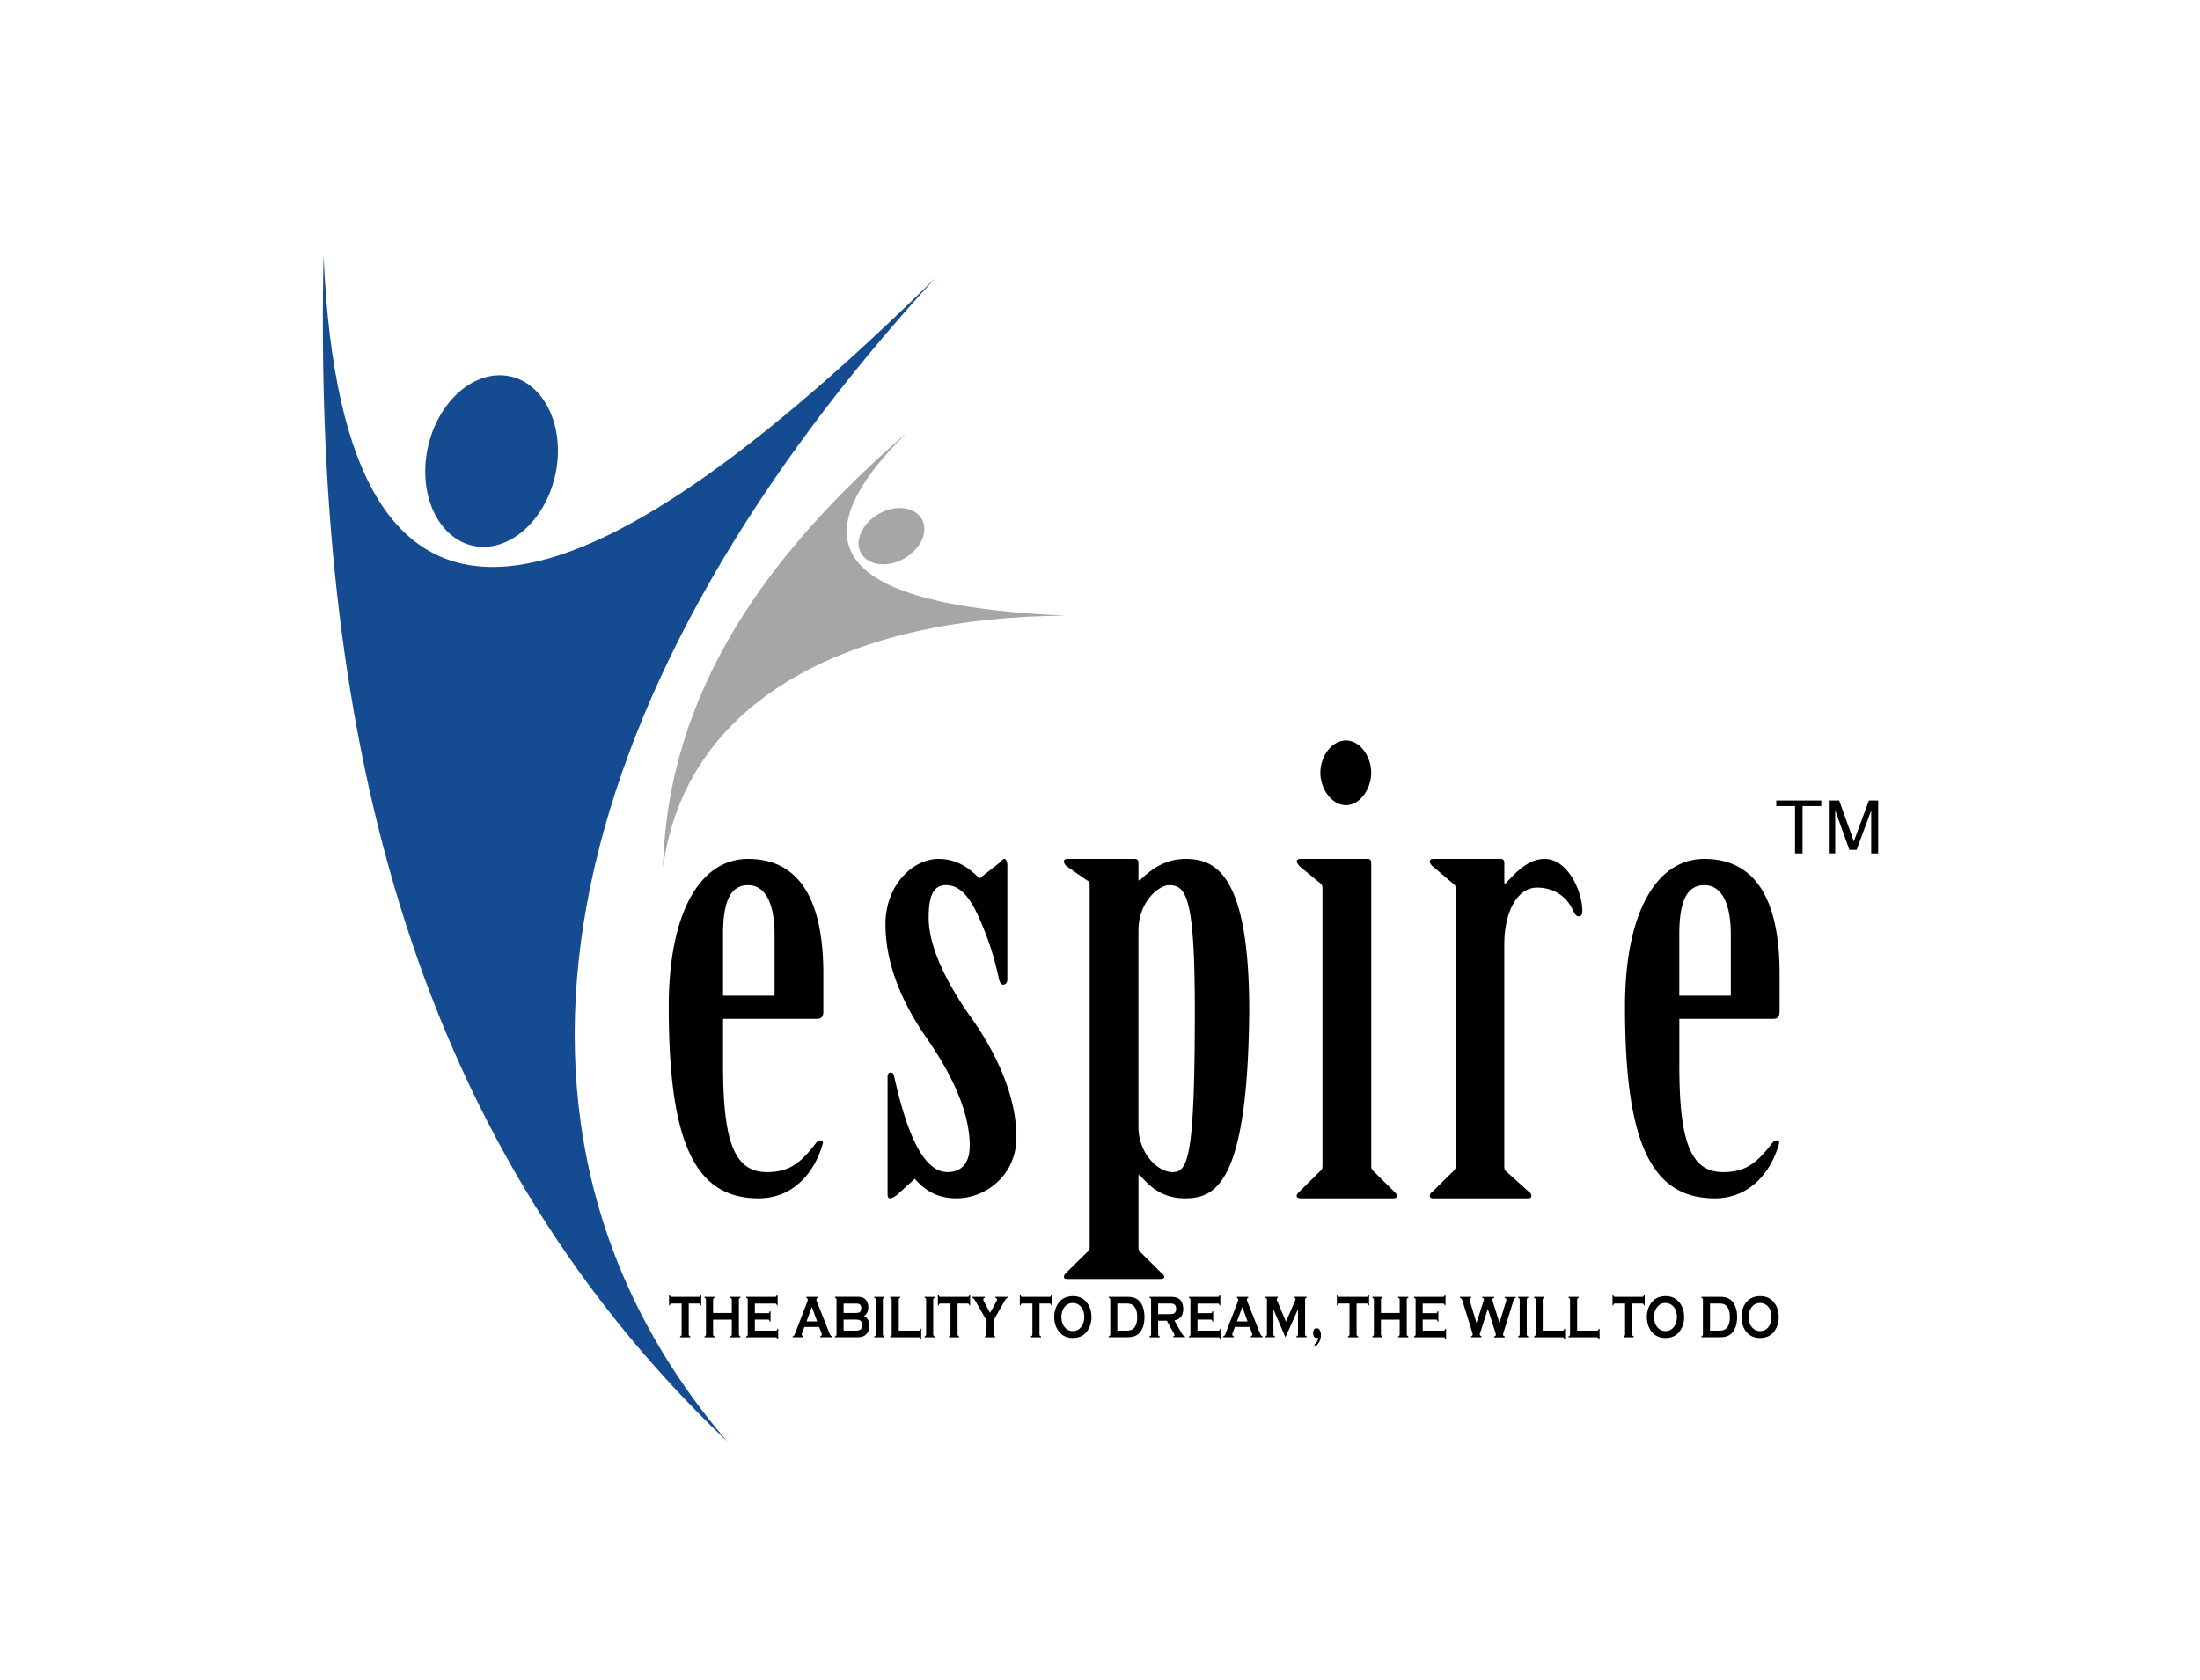
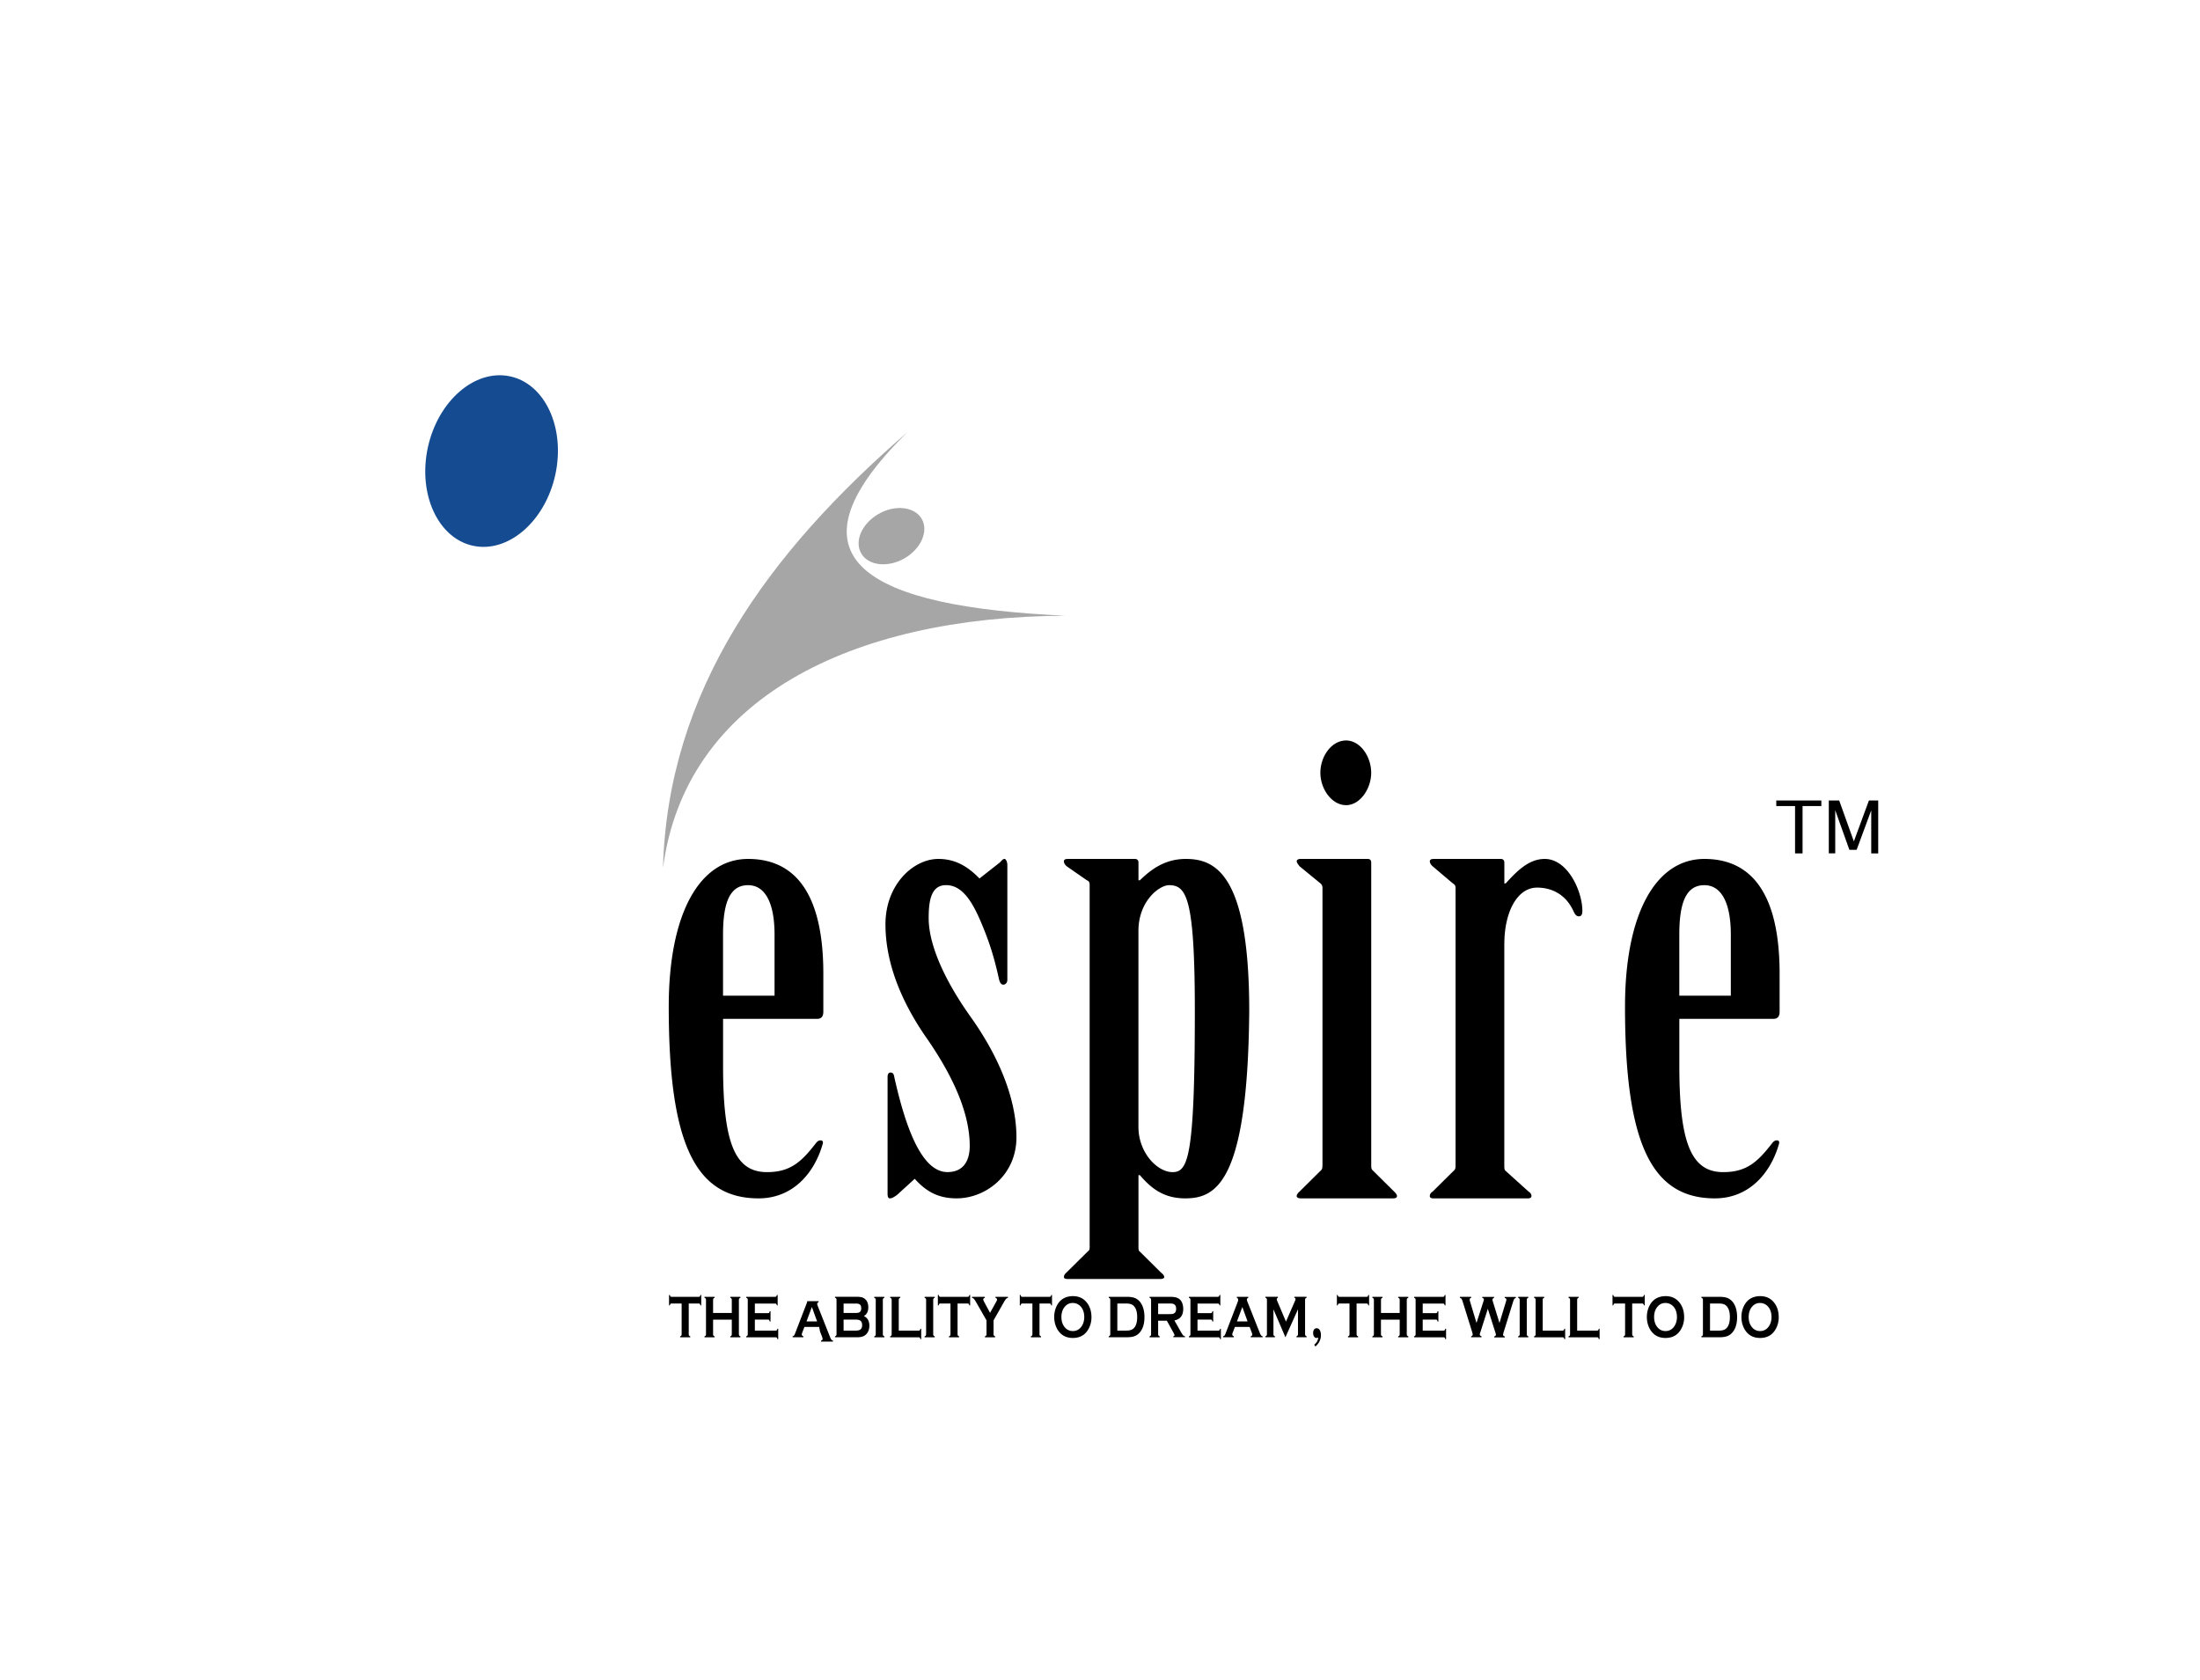
<svg xmlns="http://www.w3.org/2000/svg" version="1.1" id="Layer_1" x="0" y="0" viewBox="0 0 595.28 454.67" style="enable-background:new 0 0 595.28 454.67" xml:space="preserve">
  <style>.st0{fill-rule:evenodd;clip-rule:evenodd;fill:#a6a6a6}.st1{fill:#154c91}.st1,.st2{fill-rule:evenodd;clip-rule:evenodd}</style>
  <path class="st0" d="M245.54 116.93c-37.83 32.74-64.87 69.97-66.15 117.93 6-45.68 50.58-68 108.85-68.27-52.77-2.41-78.12-14.88-42.7-49.66z" />
  <path class="st0" d="M249.37 140.34c1.96 3.3-.11 8.1-4.6 10.71-4.49 2.6-9.75 2.03-11.71-1.26-1.96-3.29.11-8.1 4.61-10.7 4.48-2.61 9.74-2.04 11.7 1.25z" />
-   <path class="st1" d="M87.55 69.14c-2.66 124.72 21.4 237.29 109.25 320.91-75.58-88.39-41.92-207.8 56.32-314.88-93.94 92.48-160.32 117.72-165.57-6.03z" />
  <path class="st1" d="M137.98 101.82c9.5 2 15.02 13.94 12.29 26.57-2.73 12.63-12.71 21.3-22.22 19.29-9.5-2-15.02-13.94-12.29-26.57 2.73-12.63 12.71-21.3 22.22-19.29z" />
-   <path class="st2" d="M195.64 275.67h25.44c1.32 0 1.7-.83 1.7-1.98v-10.24c0-24.12-9.42-31.05-20.35-31.05-13.19 0-21.48 14.87-21.48 39.97 0 37 7.16 51.87 24.31 51.87 9.24 0 15.08-6.77 17.34-14.7.19-.66 0-.99-.57-.99-.56 0-.94.33-1.32.83-3.96 5.12-6.97 7.76-13.19 7.76-8.67 0-11.87-7.93-11.87-28.74v-12.73h-.01zm0-6.27v-16.52c0-8.75 1.88-13.38 6.78-13.38 4.52 0 7.16 4.63 7.16 13.38v16.52h-13.94zm76.93-35.35c0-.83-.38-1.65-.75-1.65-.57 0-.94.66-1.32.99l-5.47 4.3c-3.2-3.3-6.6-5.29-11.12-5.29-6.78 0-14.32 6.94-14.32 17.67 0 10.08 3.96 20.32 10.74 30.23 6.03 8.59 12.06 19.49 12.06 29.73 0 4.29-1.89 7.1-6.03 7.1-6.97 0-11.31-12.06-14.32-25.44-.19-.83-.19-1.49-1.13-1.49-.57 0-.75.66-.75 1.16v31.72c0 .66.19 1.16.57 1.16.75 0 1.32-.5 1.88-.83l4.9-4.46c2.83 3.14 6.03 5.29 11.31 5.29 7.92 0 16.21-6.28 16.21-16.52 0-10.74-5.09-22.3-12.25-32.38-7.54-10.57-11.5-19.99-11.5-26.93 0-4.96.75-8.92 4.71-8.92 3.58 0 6.22 2.97 8.67 8.26 3.2 7.1 4.52 12.06 5.65 17.18.19.83.57 1.49 1.13 1.49.75 0 1.13-.66 1.13-1.32v-31.05zm22.28 103.1c0 .5 0 1.16-.38 1.32l-5.84 5.78c-.57.5-.75.83-.75 1.32 0 .33.38.49 1.13.49h24.88c.57 0 1.13-.16 1.13-.49 0-.5-.38-.83-.94-1.32l-5.84-5.78c-.19-.17-.19-.83-.19-1.32v-19.19h.38c2.83 3.3 6.22 6.28 12.25 6.28 8.29 0 16.96-4.13 17.34-50.71 0-36.84-9.05-41.13-17.15-41.13-5.47 0-9.23 2.64-12.44 5.78h-.38v-4.79c0-.66-.38-.99-.94-.99H289c-.75 0-1.13.17-1.13.66 0 .33.19.83.75 1.32l5.47 3.8c.57.17.75.66.75 1.16v97.81h.01zm13.19-85.26c0-8.09 5.65-12.39 8.29-12.39 4.71 0 6.97 3.47 6.97 34.03 0 39.81-1.88 43.61-6.03 43.61s-9.23-5.29-9.23-12.22v-53.03zm49.79 63.26c0 .66 0 1.16-.38 1.49l-5.84 5.78c-.38.33-.75.83-.75 1.16 0 .5.56.66 1.13.66h24.88c.75 0 1.13-.17 1.13-.66 0-.33-.38-.83-.75-1.16l-5.84-5.78c-.38-.33-.38-.83-.38-1.49v-81.77c0-.66-.38-.99-.94-.99H352c-.57 0-1.13.17-1.13.66 0 .33.38.83.75 1.32l5.65 4.63c.38.33.57.66.57 1.32v74.83h-.01zm6.41-114.8c-3.96 0-6.97 4.3-6.97 8.75 0 4.29 3.02 8.75 6.97 8.75 3.77 0 6.78-4.46 6.78-8.75 0-4.46-3.02-8.75-6.78-8.75zm42.81 55.01c0-8.42 3.39-15.2 8.86-15.2 3.96 0 7.73 1.82 9.8 6.28.38.83.75 1.49 1.51 1.49.75 0 .94-.66.94-1.49 0-5.29-3.96-14.04-10.18-14.04-4.33 0-7.54 3.3-10.55 6.61h-.38v-5.62c0-.66-.38-.99-.94-.99h-18.09c-.75 0-1.13.17-1.13.66 0 .33.19.83.75 1.32l5.46 4.63c.57.33.75.66.75 1.32v74.83c0 .66 0 1.16-.38 1.49l-5.84 5.78c-.57.33-.75.83-.75 1.16 0 .5.38.66 1.13.66h25.25c.75 0 1.13-.17 1.13-.66 0-.33-.19-.83-.75-1.16l-6.41-5.78c-.19-.33-.19-.83-.19-1.49v-59.8h.01zm47.34 20.31h25.44c1.32 0 1.7-.83 1.7-1.98v-10.24c0-24.12-9.42-31.05-20.35-31.05-13.19 0-21.48 14.87-21.48 39.97 0 37 7.16 51.87 24.31 51.87 9.23 0 15.08-6.77 17.34-14.7.19-.66 0-.99-.57-.99s-.94.33-1.32.83c-3.96 5.12-6.97 7.76-13.19 7.76-8.67 0-11.87-7.93-11.87-28.74v-12.73h-.01zm0-6.27v-16.52c0-8.75 1.88-13.38 6.78-13.38 4.52 0 7.16 4.63 7.16 13.38v16.52h-13.94zM186.36 352.69v8.29c0 .17.03.29.09.38.06.08.17.15.32.21v.26h-2.74v-.26c.16-.05.26-.12.32-.21.06-.08.09-.21.09-.38v-8.29h-2.73c-.13 0-.23.04-.3.11-.07.07-.12.2-.17.4h-.21v-2.83h.21c.05.2.1.33.17.41.07.07.16.11.29.11h7.36c.13 0 .24-.04.3-.11.07-.07.12-.21.17-.41h.21v2.83h-.21c-.04-.19-.1-.33-.17-.4a.408.408 0 0 0-.3-.11h-2.7zm11.65 4.36h-5.06v3.94c0 .16.03.28.09.37.06.09.17.16.32.21v.26h-2.74v-.26c.16-.05.26-.12.32-.21.06-.08.09-.21.09-.37v-9.27c0-.16-.03-.28-.09-.37-.06-.08-.17-.15-.32-.21v-.26h2.74v.26c-.15.05-.26.12-.32.21s-.09.21-.09.37v3.53h5.06v-3.53c0-.16-.03-.28-.09-.37-.06-.09-.17-.16-.32-.21v-.26h2.74v.26c-.15.06-.26.12-.32.21-.06.08-.09.21-.09.37v9.27c0 .16.03.28.09.37.06.08.17.15.32.21v.26h-2.74v-.26c.15-.05.26-.12.32-.21s.09-.21.09-.37v-3.94zm6.24-.03v3h5.64c.13 0 .23-.04.3-.11.07-.08.12-.21.17-.4h.21v2.83h-.21c-.04-.19-.1-.33-.17-.4a.408.408 0 0 0-.3-.11h-7.97v-.26c.16-.05.26-.12.32-.21.06-.08.09-.21.09-.38v-9.25c0-.17-.03-.29-.09-.38-.06-.08-.17-.15-.32-.21v-.26h7.82c.13 0 .23-.04.3-.11.07-.08.12-.21.17-.4h.21v2.83h-.21c-.04-.19-.1-.32-.17-.39a.408.408 0 0 0-.3-.11h-5.49v2.6h3.56c.13 0 .23-.04.3-.11.07-.08.12-.21.17-.4h.21v2.77h-.21c-.04-.19-.1-.32-.17-.4-.07-.08-.17-.12-.3-.12h-3.56v-.02zm17.4 2.01h-3.99l-.59 1.54c-.08.21-.12.38-.12.5 0 .24.14.4.43.49v.26h-2.91v-.26c.17-.04.3-.12.39-.22.09-.11.19-.31.31-.63l3.23-8.4c.1-.27.15-.48.15-.64 0-.25-.12-.42-.37-.53v-.26h3.11v.26c-.25.09-.38.25-.38.47 0 .15.04.33.12.53l3.34 8.43c.14.36.27.6.37.73.11.13.25.22.43.26v.26h-3.23v-.26c.28-.06.42-.22.42-.5 0-.11-.04-.28-.13-.5l-.58-1.53zm-.55-1.5-1.42-3.9-1.45 3.9h2.87zm12.65-1.44c.99.46 1.48 1.33 1.48 2.58 0 1-.29 1.78-.86 2.35-.29.28-.63.49-1.01.61-.38.13-.86.19-1.42.19h-6v-.26c.16-.05.26-.12.32-.21.06-.08.09-.21.09-.38v-9.25c0-.17-.03-.29-.09-.38-.06-.08-.17-.15-.32-.21v-.26h5.94c.57 0 1.03.06 1.38.16.35.11.65.29.91.54.52.51.78 1.24.78 2.2-.01 1.08-.41 1.85-1.2 2.32zm-5.49-.85h3.36c.51 0 .87-.09 1.07-.28.23-.21.34-.54.34-.99 0-.46-.11-.79-.32-.98-.22-.19-.58-.29-1.09-.29h-3.36v2.54zm0 4.78h3.25c.61 0 1.04-.1 1.31-.31.31-.24.46-.63.46-1.18 0-.54-.15-.93-.46-1.18-.26-.21-.7-.31-1.31-.31h-3.25v2.98zm8.7.96v-9.26c0-.16-.03-.28-.09-.37-.06-.08-.17-.15-.32-.21v-.26h2.74v.26c-.15.05-.26.12-.32.21s-.09.21-.09.37v9.26c0 .17.03.29.1.38.06.09.17.16.32.21v.26h-2.74v-.26c.16-.05.26-.12.32-.21.05-.09.08-.21.08-.38zm6.23-.96h5.39c.13 0 .24-.04.3-.11.07-.08.12-.21.17-.4h.21v2.83h-.21c-.04-.19-.1-.33-.17-.4a.408.408 0 0 0-.3-.11h-7.72v-.26c.16-.05.26-.12.32-.21.06-.08.09-.21.09-.38v-9.25c0-.17-.03-.29-.09-.38-.06-.08-.17-.15-.32-.21v-.26h2.74v.26c-.15.05-.26.12-.32.21s-.09.21-.09.38v8.29zm7.4.96v-9.26c0-.16-.03-.28-.09-.37-.06-.08-.17-.15-.32-.21v-.26h2.74v.26c-.15.05-.26.12-.32.21s-.09.21-.09.37v9.26c0 .17.03.29.09.38.06.09.17.16.32.21v.26h-2.74v-.26c.16-.05.26-.12.32-.21s.09-.21.09-.38zm8.51-8.29v8.29c0 .17.03.29.09.38.06.08.17.15.32.21v.26h-2.74v-.26c.16-.05.26-.12.32-.21.06-.08.09-.21.09-.38v-8.29h-2.73c-.13 0-.23.04-.3.11-.07.07-.12.2-.17.4h-.21v-2.83h.23c.05.2.1.33.17.41.07.07.16.11.29.11h7.36c.13 0 .23-.04.3-.11.07-.07.12-.21.17-.41h.21v2.83h-.21c-.04-.19-.1-.33-.17-.4a.408.408 0 0 0-.3-.11h-2.72zm9.74 4.56v3.73c0 .17.03.29.09.38.06.08.17.15.33.21v.26h-2.76v-.26c.15-.05.26-.12.33-.21.06-.08.1-.21.1-.38v-3.73l-2.84-4.97c-.24-.43-.44-.71-.58-.86a.828.828 0 0 0-.5-.27v-.26h3.47v.26c-.29.06-.43.22-.43.5 0 .1.09.31.26.63l1.58 2.93 1.63-2.93c.18-.31.26-.53.26-.64 0-.12-.04-.23-.12-.32a.553.553 0 0 0-.32-.17v-.26h3.4v.26c-.19.03-.36.12-.5.27-.14.15-.33.43-.58.86l-2.82 4.97zm12.43-4.56v8.29c0 .17.03.29.09.38.06.08.17.15.32.21v.26h-2.74v-.26c.16-.05.26-.12.32-.21.06-.08.09-.21.09-.38v-8.29h-2.73c-.13 0-.23.04-.3.11-.07.07-.12.2-.17.4h-.21v-2.83h.21c.05.2.1.33.17.41.07.07.16.11.29.11h7.36c.13 0 .23-.04.3-.11.07-.07.12-.21.17-.41h.21v2.83h-.21c-.04-.19-.1-.33-.17-.4a.408.408 0 0 0-.3-.11h-2.7zm9-2c1.53 0 2.74.51 3.64 1.55.95 1.08 1.42 2.47 1.42 4.18 0 1.05-.23 2.03-.68 2.93-.89 1.77-2.34 2.66-4.36 2.66-1.52 0-2.72-.51-3.62-1.55-.48-.55-.84-1.21-1.09-1.98-.22-.68-.33-1.39-.33-2.14 0-1.09.23-2.1.68-3 .85-1.73 2.3-2.61 4.34-2.65zm.01 1.85c-.84 0-1.53.31-2.09.93-.66.73-.99 1.69-.99 2.87 0 1.18.33 2.14.99 2.87.56.62 1.26.93 2.1.93.85 0 1.54-.31 2.1-.93.33-.37.58-.82.76-1.35.15-.47.23-.97.23-1.47 0-1.24-.33-2.22-.99-2.92-.57-.61-1.27-.91-2.11-.93zm10.14 8.44v-9.25c0-.17-.03-.29-.09-.38-.06-.08-.17-.15-.32-.21v-.26h4.89c1.07 0 1.9.15 2.47.46.82.44 1.43 1.18 1.83 2.2.31.8.47 1.74.47 2.81 0 1.88-.46 3.32-1.39 4.31-.39.42-.84.71-1.37.89-.52.18-1.19.27-2 .27H300v-.26c.16-.05.26-.12.32-.21.07-.08.1-.2.1-.37zm1.91-.96h2.4c.77 0 1.34-.13 1.73-.39.83-.56 1.24-1.65 1.24-3.28 0-1.18-.22-2.08-.67-2.7-.25-.35-.55-.6-.9-.74-.35-.15-.82-.22-1.4-.22h-2.4v7.33zm11.04-2.66v3.63c0 .16.03.28.1.37.06.09.17.16.32.21v.26h-2.74v-.26c.16-.05.26-.12.32-.21.06-.08.09-.21.09-.37v-9.26c0-.17-.03-.29-.09-.38-.06-.08-.17-.15-.32-.21v-.26h5.49c.67 0 1.2.05 1.59.15.39.1.74.26 1.03.5.34.28.59.66.76 1.13.16.46.24.95.24 1.47 0 1.79-.79 2.83-2.39 3.13l1.71 3.02c.3.53.52.87.66 1.02.14.15.31.24.51.25v.26h-3.17v-.26c.22-.04.33-.14.33-.29 0-.1-.1-.33-.3-.7l-1.78-3.22h-2.36v.02zm0-1.8h2.96c.44 0 .75-.02.93-.05.18-.03.34-.1.49-.2.33-.22.49-.61.49-1.19 0-.57-.16-.97-.49-1.18-.15-.11-.32-.17-.49-.21-.17-.03-.48-.04-.93-.04h-2.96v2.87zm10.65 1.46v3h5.65c.13 0 .23-.04.3-.11.07-.08.12-.21.17-.4h.21v2.83h-.21c-.04-.19-.1-.33-.17-.4a.408.408 0 0 0-.3-.11h-7.97v-.26c.16-.05.26-.12.32-.21.06-.08.09-.21.09-.38v-9.25c0-.17-.03-.29-.09-.38-.06-.08-.17-.15-.32-.21v-.26h7.82c.13 0 .23-.04.3-.11.07-.08.12-.21.17-.4h.21v2.83h-.21c-.04-.19-.1-.32-.17-.39a.408.408 0 0 0-.3-.11h-5.49v2.6h3.56c.13 0 .23-.04.3-.11.07-.08.12-.21.17-.4h.21v2.77h-.21c-.04-.19-.1-.32-.17-.4-.07-.08-.17-.12-.3-.12h-3.57v-.02zm14.11 2.01h-3.99l-.59 1.54c-.08.21-.12.38-.12.5 0 .24.14.4.43.49v.26h-2.91v-.26c.17-.04.3-.12.39-.22.09-.11.19-.31.31-.63l3.23-8.4c.1-.27.15-.48.15-.64 0-.25-.12-.42-.37-.53v-.26h3.11v.26c-.25.09-.38.25-.38.47 0 .15.04.33.12.53l3.34 8.43c.14.36.27.6.37.73.11.13.25.22.43.26v.26h-3.23v-.26c.28-.06.42-.22.42-.5 0-.11-.04-.28-.13-.5l-.58-1.53zm-.56-1.5-1.42-3.9-1.45 3.9h2.87zm10.24 4.29-3.24-7.56v6.71c0 .17.03.29.09.38.06.08.17.15.32.21v.26h-2.58v-.26c.16-.05.26-.12.32-.21.06-.08.09-.21.09-.38v-9.26c0-.16-.03-.28-.09-.37-.06-.08-.17-.15-.32-.21v-.26h3.38v.26c-.2.06-.3.21-.3.44 0 .11.03.23.09.37l2.39 5.65 2.42-5.55c.11-.25.16-.42.16-.54 0-.22-.1-.34-.32-.37v-.26h3.32v.26c-.15.06-.26.12-.32.21-.06.08-.09.21-.09.37v9.26c0 .17.03.29.09.38.06.08.17.15.32.21v.26h-2.74v-.26c.15-.05.26-.12.32-.21s.09-.21.09-.38v-6.71l-3.4 7.56zm7.8 2c.35-.29.6-.57.76-.84.15-.27.26-.63.33-1.06-.21.06-.36.09-.45.09-.28 0-.51-.12-.68-.37-.17-.25-.26-.57-.26-.96 0-.4.09-.71.26-.95s.4-.35.69-.35c.38 0 .68.2.89.59.18.36.27.78.27 1.28 0 1.18-.5 2.2-1.5 3.08l-.31-.51zm11.46-11.13v8.29c0 .17.03.29.09.38.06.08.17.15.32.21v.26h-2.74v-.26c.16-.05.26-.12.32-.21.06-.08.09-.21.09-.38v-8.29h-2.73c-.13 0-.23.04-.3.11-.07.07-.12.2-.17.4h-.21v-2.83h.21c.05.2.1.33.17.41.07.07.16.11.29.11h7.36c.13 0 .24-.04.3-.11.07-.07.12-.21.17-.41h.21v2.83h-.21c-.04-.19-.1-.33-.17-.4a.408.408 0 0 0-.3-.11h-2.7zm11.65 4.36h-5.06v3.94c0 .16.03.28.1.37.06.09.17.16.32.21v.26h-2.74v-.26c.16-.05.26-.12.32-.21.06-.08.09-.21.09-.37v-9.27c0-.16-.03-.28-.09-.37-.06-.08-.17-.15-.32-.21v-.26h2.74v.26c-.15.05-.26.12-.32.21s-.09.21-.09.37v3.53h5.06v-3.53c0-.16-.03-.28-.09-.37-.06-.09-.17-.16-.32-.21v-.26h2.74v.26c-.15.06-.26.12-.32.21-.06.08-.09.21-.09.37v9.27c0 .16.03.28.09.37.06.08.17.15.32.21v.26h-2.74v-.26c.15-.05.26-.12.32-.21s.09-.21.09-.37v-3.94h-.01zm6.24-.03v3h5.64c.13 0 .23-.04.3-.11.07-.08.12-.21.17-.4h.21v2.83h-.21c-.04-.19-.1-.33-.17-.4a.408.408 0 0 0-.3-.11h-7.97v-.26c.16-.05.26-.12.32-.21.06-.08.09-.21.09-.38v-9.25c0-.17-.03-.29-.09-.38-.06-.08-.17-.15-.32-.21v-.26h7.82c.13 0 .23-.04.3-.11.07-.08.12-.21.17-.4h.21v2.83h-.21c-.04-.19-.1-.32-.17-.39a.408.408 0 0 0-.3-.11h-5.49v2.6h3.56c.13 0 .23-.04.3-.11.07-.08.12-.21.17-.4h.21v2.77h-.21c-.05-.19-.1-.32-.17-.4-.07-.08-.17-.12-.3-.12h-3.56v-.02zm17.62-2.9-2.01 6.31c-.11.32-.17.52-.17.61 0 .24.16.42.48.52v.26h-2.82v-.26c.29-.07.43-.25.43-.54 0-.08-.06-.32-.18-.71l-2.51-8.07c-.12-.4-.24-.67-.34-.81a.752.752 0 0 0-.44-.28v-.26h3.05v.26c-.27.07-.4.23-.4.47 0 .12.03.3.1.53l1.74 5.79 1.88-5.82c.08-.25.12-.42.12-.49 0-.25-.14-.4-.43-.47v-.26h3.19v.26c-.29.1-.44.27-.44.52 0 .09.04.25.11.48l1.79 5.79 1.73-5.69c.09-.28.14-.49.14-.63 0-.23-.16-.39-.46-.46v-.26h3.02v.26c-.22.07-.36.17-.44.29-.08.12-.19.39-.32.81l-2.51 8.07c-.12.39-.18.64-.18.77 0 .26.15.43.46.49v.26h-2.86v-.26c.3-.06.45-.24.45-.54 0-.1-.07-.34-.2-.72l-1.98-6.22zm8.62 6.86v-9.26c0-.16-.03-.28-.09-.37-.06-.08-.17-.15-.32-.21v-.26h2.74v.26c-.15.05-.26.12-.32.21s-.09.21-.09.37v9.26c0 .17.03.29.09.38.06.09.17.16.32.21v.26h-2.74v-.26c.16-.05.26-.12.32-.21s.09-.21.09-.38zm6.23-.96h5.39c.13 0 .23-.04.3-.11.07-.08.12-.21.17-.4h.21v2.83h-.21c-.04-.19-.1-.33-.17-.4a.408.408 0 0 0-.3-.11h-7.72v-.26c.16-.05.26-.12.32-.21.06-.08.09-.21.09-.38v-9.25c0-.17-.03-.29-.09-.38-.06-.08-.17-.15-.32-.21v-.26h2.74v.26c-.15.05-.26.12-.32.21s-.09.21-.09.38v8.29zm9.32 0h5.39c.13 0 .24-.04.3-.11.07-.08.12-.21.17-.4h.21v2.83h-.21c-.04-.19-.1-.33-.17-.4a.408.408 0 0 0-.3-.11h-7.72v-.26c.16-.05.26-.12.32-.21.06-.08.09-.21.09-.38v-9.25c0-.17-.03-.29-.09-.38-.06-.08-.17-.15-.32-.21v-.26h2.74v.26c-.15.05-.26.12-.32.21s-.09.21-.09.38v8.29zm14.89-7.33v8.29c0 .17.03.29.09.38.06.08.17.15.32.21v.26h-2.74v-.26c.16-.05.26-.12.32-.21.06-.08.09-.21.09-.38v-8.29H437c-.13 0-.23.04-.3.11-.07.07-.12.2-.17.4h-.21v-2.83h.21c.05.2.1.33.17.41.07.07.16.11.29.11h7.36c.13 0 .23-.04.3-.11.07-.07.12-.21.17-.41h.21v2.83h-.21c-.04-.19-.1-.33-.17-.4a.408.408 0 0 0-.3-.11h-2.71zm9-2c1.53 0 2.74.51 3.64 1.55.95 1.08 1.42 2.47 1.42 4.18 0 1.05-.23 2.03-.68 2.93-.89 1.77-2.34 2.66-4.37 2.66-1.52 0-2.72-.51-3.62-1.55-.48-.55-.84-1.21-1.09-1.98-.22-.68-.33-1.39-.33-2.14 0-1.09.23-2.1.68-3 .86-1.73 2.31-2.61 4.35-2.65zm.01 1.85c-.84 0-1.53.31-2.09.93-.66.73-.99 1.69-.99 2.87 0 1.18.33 2.14.99 2.87.56.62 1.26.93 2.1.93.84 0 1.54-.31 2.1-.93.33-.37.58-.82.76-1.35.15-.47.23-.97.23-1.47 0-1.24-.33-2.22-.99-2.92-.57-.61-1.27-.91-2.11-.93zm10.13 8.44v-9.25c0-.17-.03-.29-.09-.38-.06-.08-.17-.15-.32-.21v-.26h4.89c1.07 0 1.9.15 2.47.46.82.44 1.43 1.18 1.83 2.2.31.8.47 1.74.47 2.81 0 1.88-.46 3.32-1.4 4.31-.39.42-.84.71-1.37.89-.52.18-1.19.27-2 .27h-4.89v-.26c.16-.05.26-.12.32-.21.06-.08.09-.2.09-.37zm1.92-.96h2.4c.77 0 1.34-.13 1.73-.39.83-.56 1.24-1.65 1.24-3.28 0-1.18-.22-2.08-.67-2.7-.25-.35-.55-.6-.9-.74-.35-.15-.82-.22-1.4-.22h-2.4v7.33zm13.53-9.33c1.53 0 2.74.51 3.64 1.55.95 1.08 1.42 2.47 1.42 4.18 0 1.05-.23 2.03-.68 2.93-.89 1.77-2.34 2.66-4.37 2.66-1.52 0-2.72-.51-3.62-1.55-.48-.55-.84-1.21-1.09-1.98-.22-.68-.33-1.39-.33-2.14 0-1.09.23-2.1.68-3 .86-1.73 2.31-2.61 4.35-2.65zm.01 1.85c-.84 0-1.53.31-2.09.93-.66.73-.99 1.69-.99 2.87 0 1.18.33 2.14.99 2.87.56.62 1.26.93 2.1.93.84 0 1.54-.31 2.1-.93.33-.37.58-.82.76-1.35.15-.47.23-.97.23-1.47 0-1.24-.33-2.22-.99-2.92-.56-.61-1.27-.91-2.11-.93zM485.71 230.9v-12.8h-5.08v-1.52h12.19v1.52h-5.08v12.8h-2.03zm9.13 0v-14.32h2.81l3.97 11.07 4.08-11.07h2.51v14.32h-1.89v-11.65l-3.95 10.69h-1.96l-3.83-10.72v11.67h-1.74v.01z" />
+   <path class="st2" d="M195.64 275.67h25.44c1.32 0 1.7-.83 1.7-1.98v-10.24c0-24.12-9.42-31.05-20.35-31.05-13.19 0-21.48 14.87-21.48 39.97 0 37 7.16 51.87 24.31 51.87 9.24 0 15.08-6.77 17.34-14.7.19-.66 0-.99-.57-.99-.56 0-.94.33-1.32.83-3.96 5.12-6.97 7.76-13.19 7.76-8.67 0-11.87-7.93-11.87-28.74v-12.73h-.01zm0-6.27v-16.52c0-8.75 1.88-13.38 6.78-13.38 4.52 0 7.16 4.63 7.16 13.38v16.52h-13.94zm76.93-35.35c0-.83-.38-1.65-.75-1.65-.57 0-.94.66-1.32.99l-5.47 4.3c-3.2-3.3-6.6-5.29-11.12-5.29-6.78 0-14.32 6.94-14.32 17.67 0 10.08 3.96 20.32 10.74 30.23 6.03 8.59 12.06 19.49 12.06 29.73 0 4.29-1.89 7.1-6.03 7.1-6.97 0-11.31-12.06-14.32-25.44-.19-.83-.19-1.49-1.13-1.49-.57 0-.75.66-.75 1.16v31.72c0 .66.19 1.16.57 1.16.75 0 1.32-.5 1.88-.83l4.9-4.46c2.83 3.14 6.03 5.29 11.31 5.29 7.92 0 16.21-6.28 16.21-16.52 0-10.74-5.09-22.3-12.25-32.38-7.54-10.57-11.5-19.99-11.5-26.93 0-4.96.75-8.92 4.71-8.92 3.58 0 6.22 2.97 8.67 8.26 3.2 7.1 4.52 12.06 5.65 17.18.19.83.57 1.49 1.13 1.49.75 0 1.13-.66 1.13-1.32v-31.05zm22.28 103.1c0 .5 0 1.16-.38 1.32l-5.84 5.78c-.57.5-.75.83-.75 1.32 0 .33.38.49 1.13.49h24.88c.57 0 1.13-.16 1.13-.49 0-.5-.38-.83-.94-1.32l-5.84-5.78c-.19-.17-.19-.83-.19-1.32v-19.19h.38c2.83 3.3 6.22 6.28 12.25 6.28 8.29 0 16.96-4.13 17.34-50.71 0-36.84-9.05-41.13-17.15-41.13-5.47 0-9.23 2.64-12.44 5.78h-.38v-4.79c0-.66-.38-.99-.94-.99H289c-.75 0-1.13.17-1.13.66 0 .33.19.83.75 1.32l5.47 3.8c.57.17.75.66.75 1.16v97.81h.01zm13.19-85.26c0-8.09 5.65-12.39 8.29-12.39 4.71 0 6.97 3.47 6.97 34.03 0 39.81-1.88 43.61-6.03 43.61s-9.23-5.29-9.23-12.22v-53.03zm49.79 63.26c0 .66 0 1.16-.38 1.49l-5.84 5.78c-.38.33-.75.83-.75 1.16 0 .5.56.66 1.13.66h24.88c.75 0 1.13-.17 1.13-.66 0-.33-.38-.83-.75-1.16l-5.84-5.78c-.38-.33-.38-.83-.38-1.49v-81.77c0-.66-.38-.99-.94-.99H352c-.57 0-1.13.17-1.13.66 0 .33.38.83.75 1.32l5.65 4.63c.38.33.57.66.57 1.32v74.83h-.01zm6.41-114.8c-3.96 0-6.97 4.3-6.97 8.75 0 4.29 3.02 8.75 6.97 8.75 3.77 0 6.78-4.46 6.78-8.75 0-4.46-3.02-8.75-6.78-8.75zm42.81 55.01c0-8.42 3.39-15.2 8.86-15.2 3.96 0 7.73 1.82 9.8 6.28.38.83.75 1.49 1.51 1.49.75 0 .94-.66.94-1.49 0-5.29-3.96-14.04-10.18-14.04-4.33 0-7.54 3.3-10.55 6.61h-.38v-5.62c0-.66-.38-.99-.94-.99h-18.09c-.75 0-1.13.17-1.13.66 0 .33.19.83.75 1.32l5.46 4.63c.57.33.75.66.75 1.32v74.83c0 .66 0 1.16-.38 1.49l-5.84 5.78c-.57.33-.75.83-.75 1.16 0 .5.38.66 1.13.66h25.25c.75 0 1.13-.17 1.13-.66 0-.33-.19-.83-.75-1.16l-6.41-5.78c-.19-.33-.19-.83-.19-1.49v-59.8h.01zm47.34 20.31h25.44c1.32 0 1.7-.83 1.7-1.98v-10.24c0-24.12-9.42-31.05-20.35-31.05-13.19 0-21.48 14.87-21.48 39.97 0 37 7.16 51.87 24.31 51.87 9.23 0 15.08-6.77 17.34-14.7.19-.66 0-.99-.57-.99s-.94.33-1.32.83c-3.96 5.12-6.97 7.76-13.19 7.76-8.67 0-11.87-7.93-11.87-28.74v-12.73h-.01zm0-6.27v-16.52c0-8.75 1.88-13.38 6.78-13.38 4.52 0 7.16 4.63 7.16 13.38v16.52h-13.94zM186.36 352.69v8.29c0 .17.03.29.09.38.06.08.17.15.32.21v.26h-2.74v-.26c.16-.05.26-.12.32-.21.06-.08.09-.21.09-.38v-8.29h-2.73c-.13 0-.23.04-.3.11-.07.07-.12.2-.17.4h-.21v-2.83h.21c.05.2.1.33.17.41.07.07.16.11.29.11h7.36c.13 0 .24-.04.3-.11.07-.07.12-.21.17-.41h.21v2.83h-.21c-.04-.19-.1-.33-.17-.4a.408.408 0 0 0-.3-.11h-2.7zm11.65 4.36h-5.06v3.94c0 .16.03.28.09.37.06.09.17.16.32.21v.26h-2.74v-.26c.16-.05.26-.12.32-.21.06-.08.09-.21.09-.37v-9.27c0-.16-.03-.28-.09-.37-.06-.08-.17-.15-.32-.21v-.26h2.74v.26c-.15.05-.26.12-.32.21s-.09.21-.09.37v3.53h5.06v-3.53c0-.16-.03-.28-.09-.37-.06-.09-.17-.16-.32-.21v-.26h2.74v.26c-.15.06-.26.12-.32.21-.06.08-.09.21-.09.37v9.27c0 .16.03.28.09.37.06.08.17.15.32.21v.26h-2.74v-.26c.15-.05.26-.12.32-.21s.09-.21.09-.37v-3.94zm6.24-.03v3h5.64c.13 0 .23-.04.3-.11.07-.08.12-.21.17-.4h.21v2.83h-.21c-.04-.19-.1-.33-.17-.4a.408.408 0 0 0-.3-.11h-7.97v-.26c.16-.05.26-.12.32-.21.06-.08.09-.21.09-.38v-9.25c0-.17-.03-.29-.09-.38-.06-.08-.17-.15-.32-.21v-.26h7.82c.13 0 .23-.04.3-.11.07-.08.12-.21.17-.4h.21v2.83h-.21c-.04-.19-.1-.32-.17-.39a.408.408 0 0 0-.3-.11h-5.49v2.6h3.56c.13 0 .23-.04.3-.11.07-.08.12-.21.17-.4h.21v2.77h-.21c-.04-.19-.1-.32-.17-.4-.07-.08-.17-.12-.3-.12h-3.56v-.02zm17.4 2.01h-3.99l-.59 1.54c-.08.21-.12.38-.12.5 0 .24.14.4.43.49v.26h-2.91v-.26c.17-.04.3-.12.39-.22.09-.11.19-.31.31-.63l3.23-8.4v-.26h3.11v.26c-.25.09-.38.25-.38.47 0 .15.04.33.12.53l3.34 8.43c.14.36.27.6.37.73.11.13.25.22.43.26v.26h-3.23v-.26c.28-.06.42-.22.42-.5 0-.11-.04-.28-.13-.5l-.58-1.53zm-.55-1.5-1.42-3.9-1.45 3.9h2.87zm12.65-1.44c.99.46 1.48 1.33 1.48 2.58 0 1-.29 1.78-.86 2.35-.29.28-.63.49-1.01.61-.38.13-.86.19-1.42.19h-6v-.26c.16-.05.26-.12.32-.21.06-.08.09-.21.09-.38v-9.25c0-.17-.03-.29-.09-.38-.06-.08-.17-.15-.32-.21v-.26h5.94c.57 0 1.03.06 1.38.16.35.11.65.29.91.54.52.51.78 1.24.78 2.2-.01 1.08-.41 1.85-1.2 2.32zm-5.49-.85h3.36c.51 0 .87-.09 1.07-.28.23-.21.34-.54.34-.99 0-.46-.11-.79-.32-.98-.22-.19-.58-.29-1.09-.29h-3.36v2.54zm0 4.78h3.25c.61 0 1.04-.1 1.31-.31.31-.24.46-.63.46-1.18 0-.54-.15-.93-.46-1.18-.26-.21-.7-.31-1.31-.31h-3.25v2.98zm8.7.96v-9.26c0-.16-.03-.28-.09-.37-.06-.08-.17-.15-.32-.21v-.26h2.74v.26c-.15.05-.26.12-.32.21s-.09.21-.09.37v9.26c0 .17.03.29.1.38.06.09.17.16.32.21v.26h-2.74v-.26c.16-.05.26-.12.32-.21.05-.09.08-.21.08-.38zm6.23-.96h5.39c.13 0 .24-.04.3-.11.07-.08.12-.21.17-.4h.21v2.83h-.21c-.04-.19-.1-.33-.17-.4a.408.408 0 0 0-.3-.11h-7.72v-.26c.16-.05.26-.12.32-.21.06-.08.09-.21.09-.38v-9.25c0-.17-.03-.29-.09-.38-.06-.08-.17-.15-.32-.21v-.26h2.74v.26c-.15.05-.26.12-.32.21s-.09.21-.09.38v8.29zm7.4.96v-9.26c0-.16-.03-.28-.09-.37-.06-.08-.17-.15-.32-.21v-.26h2.74v.26c-.15.05-.26.12-.32.21s-.09.21-.09.37v9.26c0 .17.03.29.09.38.06.09.17.16.32.21v.26h-2.74v-.26c.16-.05.26-.12.32-.21s.09-.21.09-.38zm8.51-8.29v8.29c0 .17.03.29.09.38.06.08.17.15.32.21v.26h-2.74v-.26c.16-.05.26-.12.32-.21.06-.08.09-.21.09-.38v-8.29h-2.73c-.13 0-.23.04-.3.11-.07.07-.12.2-.17.4h-.21v-2.83h.23c.05.2.1.33.17.41.07.07.16.11.29.11h7.36c.13 0 .23-.04.3-.11.07-.07.12-.21.17-.41h.21v2.83h-.21c-.04-.19-.1-.33-.17-.4a.408.408 0 0 0-.3-.11h-2.72zm9.74 4.56v3.73c0 .17.03.29.09.38.06.08.17.15.33.21v.26h-2.76v-.26c.15-.05.26-.12.33-.21.06-.08.1-.21.1-.38v-3.73l-2.84-4.97c-.24-.43-.44-.71-.58-.86a.828.828 0 0 0-.5-.27v-.26h3.47v.26c-.29.06-.43.22-.43.5 0 .1.09.31.26.63l1.58 2.93 1.63-2.93c.18-.31.26-.53.26-.64 0-.12-.04-.23-.12-.32a.553.553 0 0 0-.32-.17v-.26h3.4v.26c-.19.03-.36.12-.5.27-.14.15-.33.43-.58.86l-2.82 4.97zm12.43-4.56v8.29c0 .17.03.29.09.38.06.08.17.15.32.21v.26h-2.74v-.26c.16-.05.26-.12.32-.21.06-.08.09-.21.09-.38v-8.29h-2.73c-.13 0-.23.04-.3.11-.07.07-.12.2-.17.4h-.21v-2.83h.21c.05.2.1.33.17.41.07.07.16.11.29.11h7.36c.13 0 .23-.04.3-.11.07-.07.12-.21.17-.41h.21v2.83h-.21c-.04-.19-.1-.33-.17-.4a.408.408 0 0 0-.3-.11h-2.7zm9-2c1.53 0 2.74.51 3.64 1.55.95 1.08 1.42 2.47 1.42 4.18 0 1.05-.23 2.03-.68 2.93-.89 1.77-2.34 2.66-4.36 2.66-1.52 0-2.72-.51-3.62-1.55-.48-.55-.84-1.21-1.09-1.98-.22-.68-.33-1.39-.33-2.14 0-1.09.23-2.1.68-3 .85-1.73 2.3-2.61 4.34-2.65zm.01 1.85c-.84 0-1.53.31-2.09.93-.66.73-.99 1.69-.99 2.87 0 1.18.33 2.14.99 2.87.56.62 1.26.93 2.1.93.85 0 1.54-.31 2.1-.93.33-.37.58-.82.76-1.35.15-.47.23-.97.23-1.47 0-1.24-.33-2.22-.99-2.92-.57-.61-1.27-.91-2.11-.93zm10.14 8.44v-9.25c0-.17-.03-.29-.09-.38-.06-.08-.17-.15-.32-.21v-.26h4.89c1.07 0 1.9.15 2.47.46.82.44 1.43 1.18 1.83 2.2.31.8.47 1.74.47 2.81 0 1.88-.46 3.32-1.39 4.31-.39.42-.84.71-1.37.89-.52.18-1.19.27-2 .27H300v-.26c.16-.05.26-.12.32-.21.07-.08.1-.2.1-.37zm1.91-.96h2.4c.77 0 1.34-.13 1.73-.39.83-.56 1.24-1.65 1.24-3.28 0-1.18-.22-2.08-.67-2.7-.25-.35-.55-.6-.9-.74-.35-.15-.82-.22-1.4-.22h-2.4v7.33zm11.04-2.66v3.63c0 .16.03.28.1.37.06.09.17.16.32.21v.26h-2.74v-.26c.16-.05.26-.12.32-.21.06-.08.09-.21.09-.37v-9.26c0-.17-.03-.29-.09-.38-.06-.08-.17-.15-.32-.21v-.26h5.49c.67 0 1.2.05 1.59.15.39.1.74.26 1.03.5.34.28.59.66.76 1.13.16.46.24.95.24 1.47 0 1.79-.79 2.83-2.39 3.13l1.71 3.02c.3.53.52.87.66 1.02.14.15.31.24.51.25v.26h-3.17v-.26c.22-.04.33-.14.33-.29 0-.1-.1-.33-.3-.7l-1.78-3.22h-2.36v.02zm0-1.8h2.96c.44 0 .75-.02.93-.05.18-.03.34-.1.49-.2.33-.22.49-.61.49-1.19 0-.57-.16-.97-.49-1.18-.15-.11-.32-.17-.49-.21-.17-.03-.48-.04-.93-.04h-2.96v2.87zm10.65 1.46v3h5.65c.13 0 .23-.04.3-.11.07-.08.12-.21.17-.4h.21v2.83h-.21c-.04-.19-.1-.33-.17-.4a.408.408 0 0 0-.3-.11h-7.97v-.26c.16-.05.26-.12.32-.21.06-.08.09-.21.09-.38v-9.25c0-.17-.03-.29-.09-.38-.06-.08-.17-.15-.32-.21v-.26h7.82c.13 0 .23-.04.3-.11.07-.08.12-.21.17-.4h.21v2.83h-.21c-.04-.19-.1-.32-.17-.39a.408.408 0 0 0-.3-.11h-5.49v2.6h3.56c.13 0 .23-.04.3-.11.07-.08.12-.21.17-.4h.21v2.77h-.21c-.04-.19-.1-.32-.17-.4-.07-.08-.17-.12-.3-.12h-3.57v-.02zm14.11 2.01h-3.99l-.59 1.54c-.08.21-.12.38-.12.5 0 .24.14.4.43.49v.26h-2.91v-.26c.17-.04.3-.12.39-.22.09-.11.19-.31.31-.63l3.23-8.4c.1-.27.15-.48.15-.64 0-.25-.12-.42-.37-.53v-.26h3.11v.26c-.25.09-.38.25-.38.47 0 .15.04.33.12.53l3.34 8.43c.14.36.27.6.37.73.11.13.25.22.43.26v.26h-3.23v-.26c.28-.06.42-.22.42-.5 0-.11-.04-.28-.13-.5l-.58-1.53zm-.56-1.5-1.42-3.9-1.45 3.9h2.87zm10.24 4.29-3.24-7.56v6.71c0 .17.03.29.09.38.06.08.17.15.32.21v.26h-2.58v-.26c.16-.05.26-.12.32-.21.06-.08.09-.21.09-.38v-9.26c0-.16-.03-.28-.09-.37-.06-.08-.17-.15-.32-.21v-.26h3.38v.26c-.2.06-.3.21-.3.44 0 .11.03.23.09.37l2.39 5.65 2.42-5.55c.11-.25.16-.42.16-.54 0-.22-.1-.34-.32-.37v-.26h3.32v.26c-.15.06-.26.12-.32.21-.06.08-.09.21-.09.37v9.26c0 .17.03.29.09.38.06.08.17.15.32.21v.26h-2.74v-.26c.15-.05.26-.12.32-.21s.09-.21.09-.38v-6.71l-3.4 7.56zm7.8 2c.35-.29.6-.57.76-.84.15-.27.26-.63.33-1.06-.21.06-.36.09-.45.09-.28 0-.51-.12-.68-.37-.17-.25-.26-.57-.26-.96 0-.4.09-.71.26-.95s.4-.35.69-.35c.38 0 .68.2.89.59.18.36.27.78.27 1.28 0 1.18-.5 2.2-1.5 3.08l-.31-.51zm11.46-11.13v8.29c0 .17.03.29.09.38.06.08.17.15.32.21v.26h-2.74v-.26c.16-.05.26-.12.32-.21.06-.08.09-.21.09-.38v-8.29h-2.73c-.13 0-.23.04-.3.11-.07.07-.12.2-.17.4h-.21v-2.83h.21c.05.2.1.33.17.41.07.07.16.11.29.11h7.36c.13 0 .24-.04.3-.11.07-.07.12-.21.17-.41h.21v2.83h-.21c-.04-.19-.1-.33-.17-.4a.408.408 0 0 0-.3-.11h-2.7zm11.65 4.36h-5.06v3.94c0 .16.03.28.1.37.06.09.17.16.32.21v.26h-2.74v-.26c.16-.05.26-.12.32-.21.06-.08.09-.21.09-.37v-9.27c0-.16-.03-.28-.09-.37-.06-.08-.17-.15-.32-.21v-.26h2.74v.26c-.15.05-.26.12-.32.21s-.09.21-.09.37v3.53h5.06v-3.53c0-.16-.03-.28-.09-.37-.06-.09-.17-.16-.32-.21v-.26h2.74v.26c-.15.06-.26.12-.32.21-.06.08-.09.21-.09.37v9.27c0 .16.03.28.09.37.06.08.17.15.32.21v.26h-2.74v-.26c.15-.05.26-.12.32-.21s.09-.21.09-.37v-3.94h-.01zm6.24-.03v3h5.64c.13 0 .23-.04.3-.11.07-.08.12-.21.17-.4h.21v2.83h-.21c-.04-.19-.1-.33-.17-.4a.408.408 0 0 0-.3-.11h-7.97v-.26c.16-.05.26-.12.32-.21.06-.08.09-.21.09-.38v-9.25c0-.17-.03-.29-.09-.38-.06-.08-.17-.15-.32-.21v-.26h7.82c.13 0 .23-.04.3-.11.07-.08.12-.21.17-.4h.21v2.83h-.21c-.04-.19-.1-.32-.17-.39a.408.408 0 0 0-.3-.11h-5.49v2.6h3.56c.13 0 .23-.04.3-.11.07-.08.12-.21.17-.4h.21v2.77h-.21c-.05-.19-.1-.32-.17-.4-.07-.08-.17-.12-.3-.12h-3.56v-.02zm17.62-2.9-2.01 6.31c-.11.32-.17.52-.17.61 0 .24.16.42.48.52v.26h-2.82v-.26c.29-.07.43-.25.43-.54 0-.08-.06-.32-.18-.71l-2.51-8.07c-.12-.4-.24-.67-.34-.81a.752.752 0 0 0-.44-.28v-.26h3.05v.26c-.27.07-.4.23-.4.47 0 .12.03.3.1.53l1.74 5.79 1.88-5.82c.08-.25.12-.42.12-.49 0-.25-.14-.4-.43-.47v-.26h3.19v.26c-.29.1-.44.27-.44.52 0 .09.04.25.11.48l1.79 5.79 1.73-5.69c.09-.28.14-.49.14-.63 0-.23-.16-.39-.46-.46v-.26h3.02v.26c-.22.07-.36.17-.44.29-.08.12-.19.39-.32.81l-2.51 8.07c-.12.39-.18.64-.18.77 0 .26.15.43.46.49v.26h-2.86v-.26c.3-.06.45-.24.45-.54 0-.1-.07-.34-.2-.72l-1.98-6.22zm8.62 6.86v-9.26c0-.16-.03-.28-.09-.37-.06-.08-.17-.15-.32-.21v-.26h2.74v.26c-.15.05-.26.12-.32.21s-.09.21-.09.37v9.26c0 .17.03.29.09.38.06.09.17.16.32.21v.26h-2.74v-.26c.16-.05.26-.12.32-.21s.09-.21.09-.38zm6.23-.96h5.39c.13 0 .23-.04.3-.11.07-.08.12-.21.17-.4h.21v2.83h-.21c-.04-.19-.1-.33-.17-.4a.408.408 0 0 0-.3-.11h-7.72v-.26c.16-.05.26-.12.32-.21.06-.08.09-.21.09-.38v-9.25c0-.17-.03-.29-.09-.38-.06-.08-.17-.15-.32-.21v-.26h2.74v.26c-.15.05-.26.12-.32.21s-.09.21-.09.38v8.29zm9.32 0h5.39c.13 0 .24-.04.3-.11.07-.08.12-.21.17-.4h.21v2.83h-.21c-.04-.19-.1-.33-.17-.4a.408.408 0 0 0-.3-.11h-7.72v-.26c.16-.05.26-.12.32-.21.06-.08.09-.21.09-.38v-9.25c0-.17-.03-.29-.09-.38-.06-.08-.17-.15-.32-.21v-.26h2.74v.26c-.15.05-.26.12-.32.21s-.09.21-.09.38v8.29zm14.89-7.33v8.29c0 .17.03.29.09.38.06.08.17.15.32.21v.26h-2.74v-.26c.16-.05.26-.12.32-.21.06-.08.09-.21.09-.38v-8.29H437c-.13 0-.23.04-.3.11-.07.07-.12.2-.17.4h-.21v-2.83h.21c.05.2.1.33.17.41.07.07.16.11.29.11h7.36c.13 0 .23-.04.3-.11.07-.07.12-.21.17-.41h.21v2.83h-.21c-.04-.19-.1-.33-.17-.4a.408.408 0 0 0-.3-.11h-2.71zm9-2c1.53 0 2.74.51 3.64 1.55.95 1.08 1.42 2.47 1.42 4.18 0 1.05-.23 2.03-.68 2.93-.89 1.77-2.34 2.66-4.37 2.66-1.52 0-2.72-.51-3.62-1.55-.48-.55-.84-1.21-1.09-1.98-.22-.68-.33-1.39-.33-2.14 0-1.09.23-2.1.68-3 .86-1.73 2.31-2.61 4.35-2.65zm.01 1.85c-.84 0-1.53.31-2.09.93-.66.73-.99 1.69-.99 2.87 0 1.18.33 2.14.99 2.87.56.62 1.26.93 2.1.93.84 0 1.54-.31 2.1-.93.33-.37.58-.82.76-1.35.15-.47.23-.97.23-1.47 0-1.24-.33-2.22-.99-2.92-.57-.61-1.27-.91-2.11-.93zm10.13 8.44v-9.25c0-.17-.03-.29-.09-.38-.06-.08-.17-.15-.32-.21v-.26h4.89c1.07 0 1.9.15 2.47.46.82.44 1.43 1.18 1.83 2.2.31.8.47 1.74.47 2.81 0 1.88-.46 3.32-1.4 4.31-.39.42-.84.71-1.37.89-.52.18-1.19.27-2 .27h-4.89v-.26c.16-.05.26-.12.32-.21.06-.08.09-.2.09-.37zm1.92-.96h2.4c.77 0 1.34-.13 1.73-.39.83-.56 1.24-1.65 1.24-3.28 0-1.18-.22-2.08-.67-2.7-.25-.35-.55-.6-.9-.74-.35-.15-.82-.22-1.4-.22h-2.4v7.33zm13.53-9.33c1.53 0 2.74.51 3.64 1.55.95 1.08 1.42 2.47 1.42 4.18 0 1.05-.23 2.03-.68 2.93-.89 1.77-2.34 2.66-4.37 2.66-1.52 0-2.72-.51-3.62-1.55-.48-.55-.84-1.21-1.09-1.98-.22-.68-.33-1.39-.33-2.14 0-1.09.23-2.1.68-3 .86-1.73 2.31-2.61 4.35-2.65zm.01 1.85c-.84 0-1.53.31-2.09.93-.66.73-.99 1.69-.99 2.87 0 1.18.33 2.14.99 2.87.56.62 1.26.93 2.1.93.84 0 1.54-.31 2.1-.93.33-.37.58-.82.76-1.35.15-.47.23-.97.23-1.47 0-1.24-.33-2.22-.99-2.92-.56-.61-1.27-.91-2.11-.93zM485.71 230.9v-12.8h-5.08v-1.52h12.19v1.52h-5.08v12.8h-2.03zm9.13 0v-14.32h2.81l3.97 11.07 4.08-11.07h2.51v14.32h-1.89v-11.65l-3.95 10.69h-1.96l-3.83-10.72v11.67h-1.74v.01z" />
</svg>